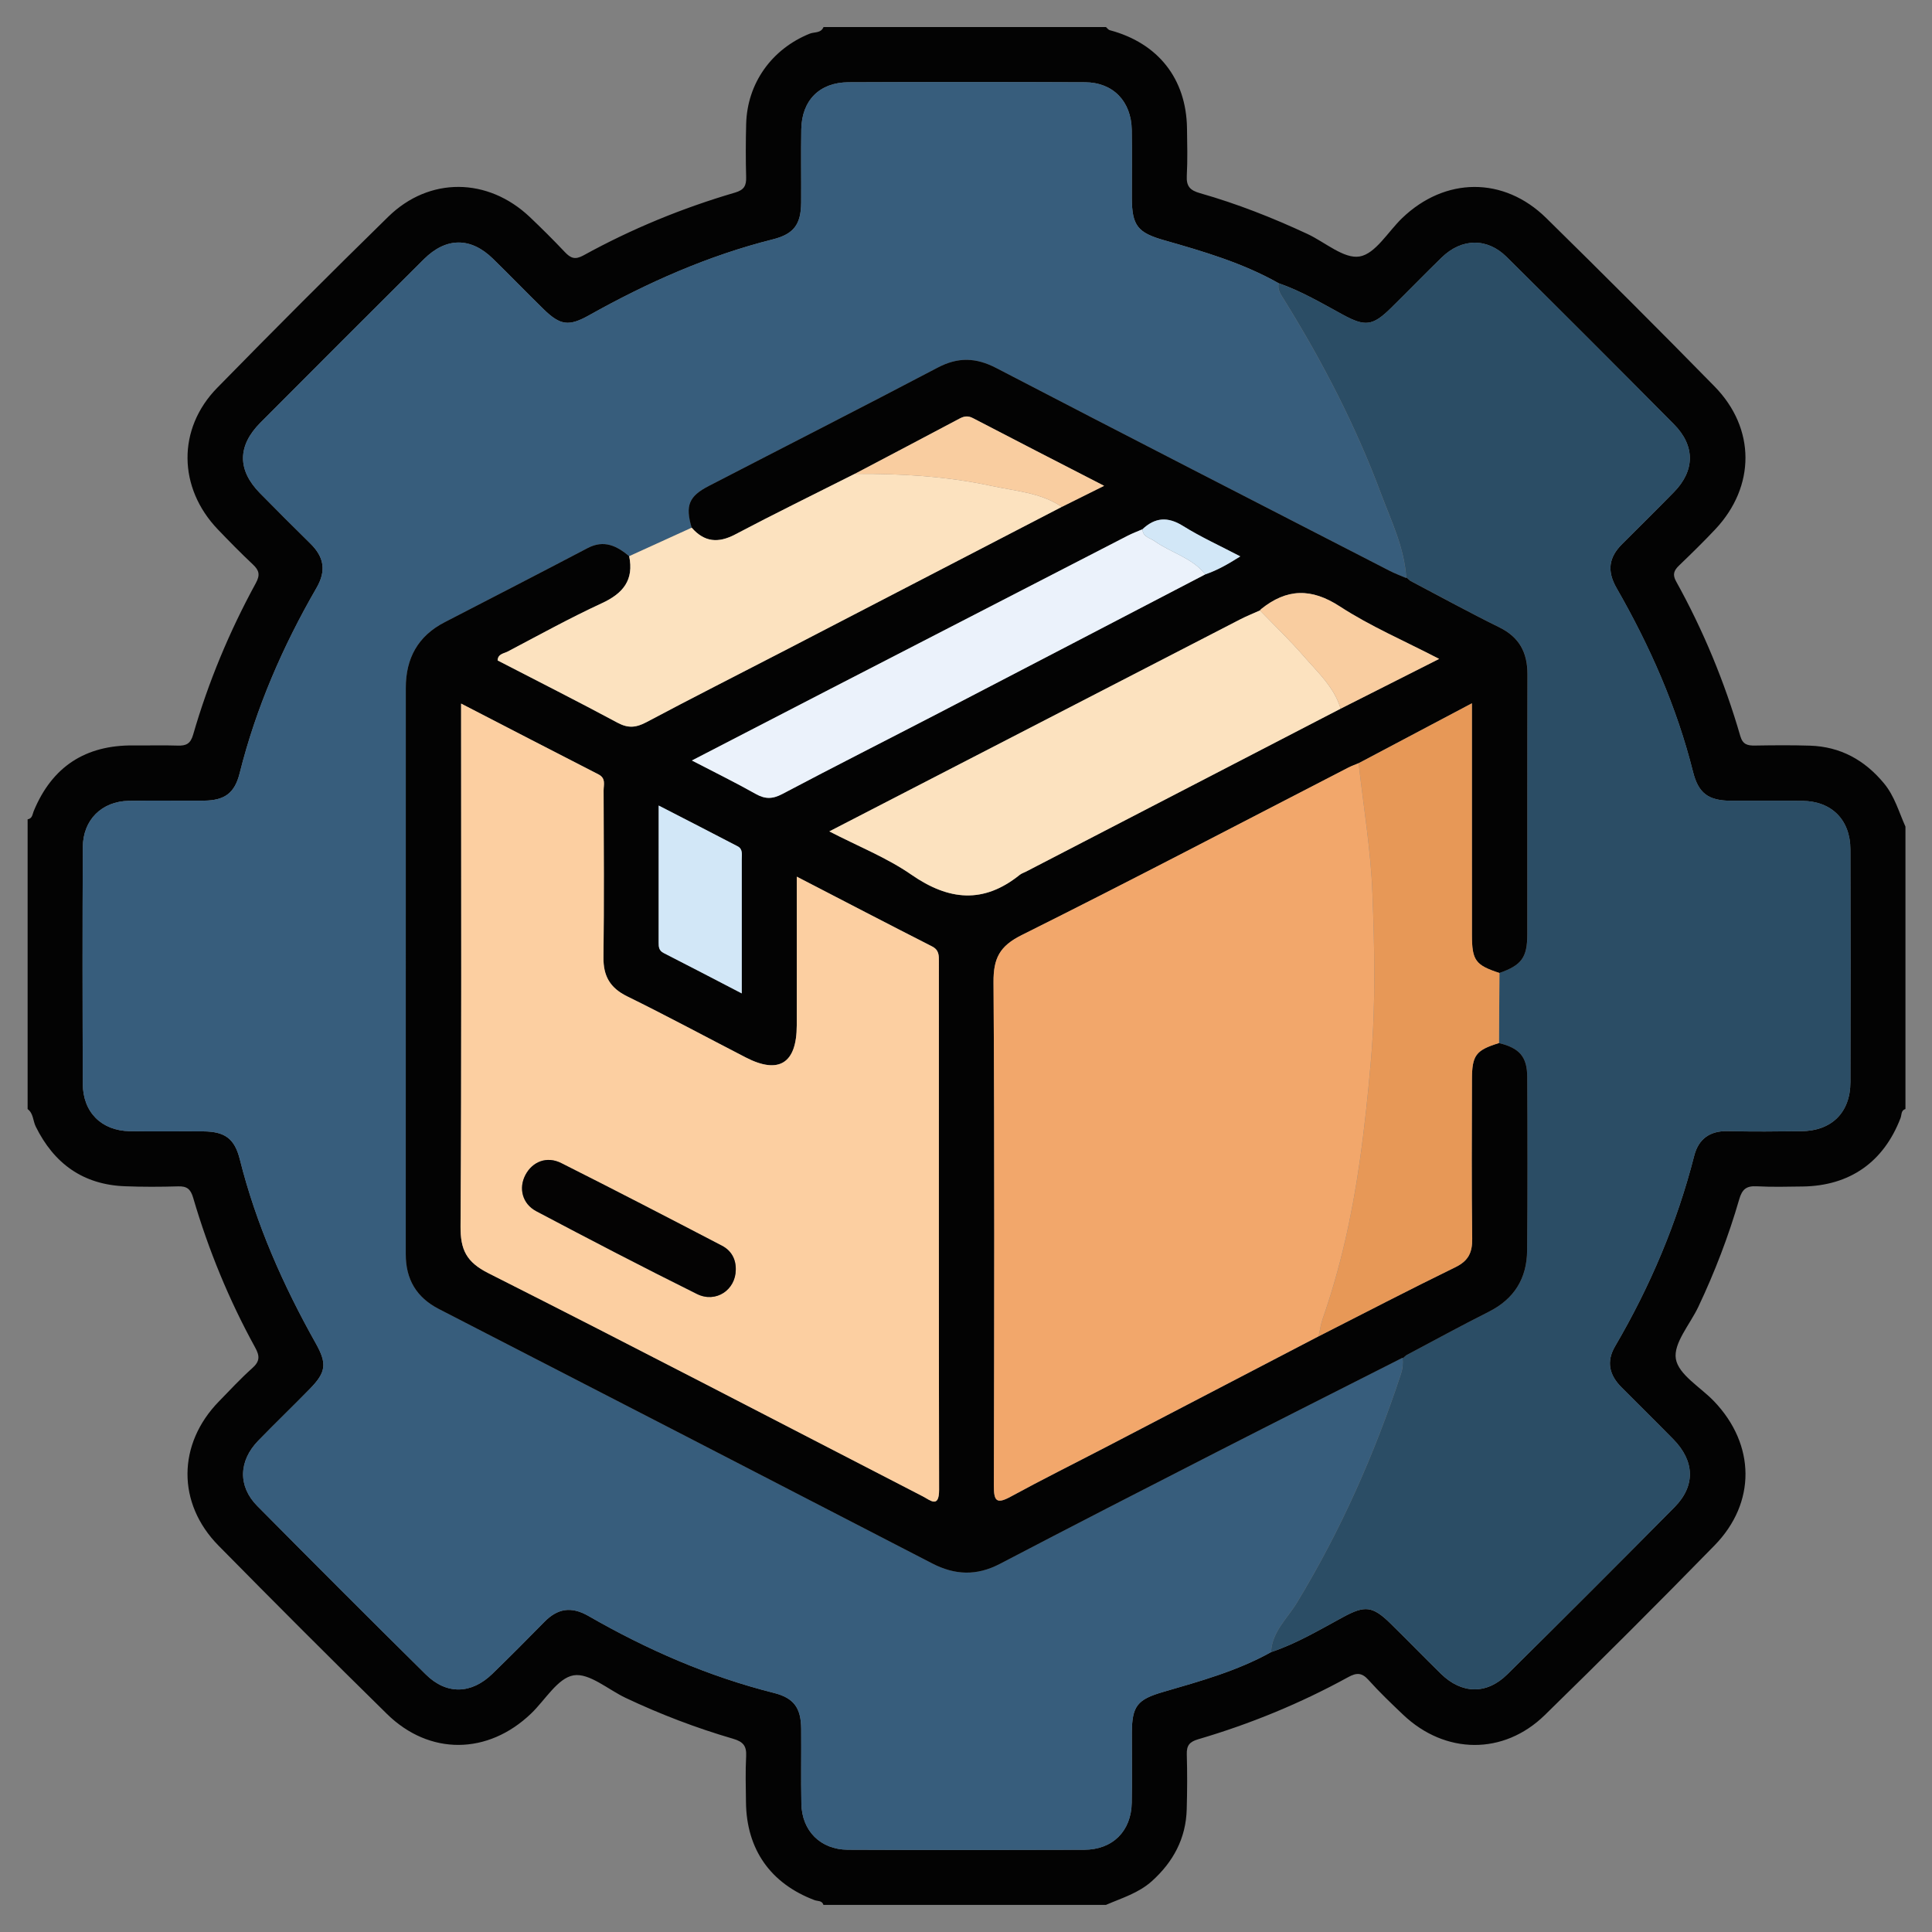
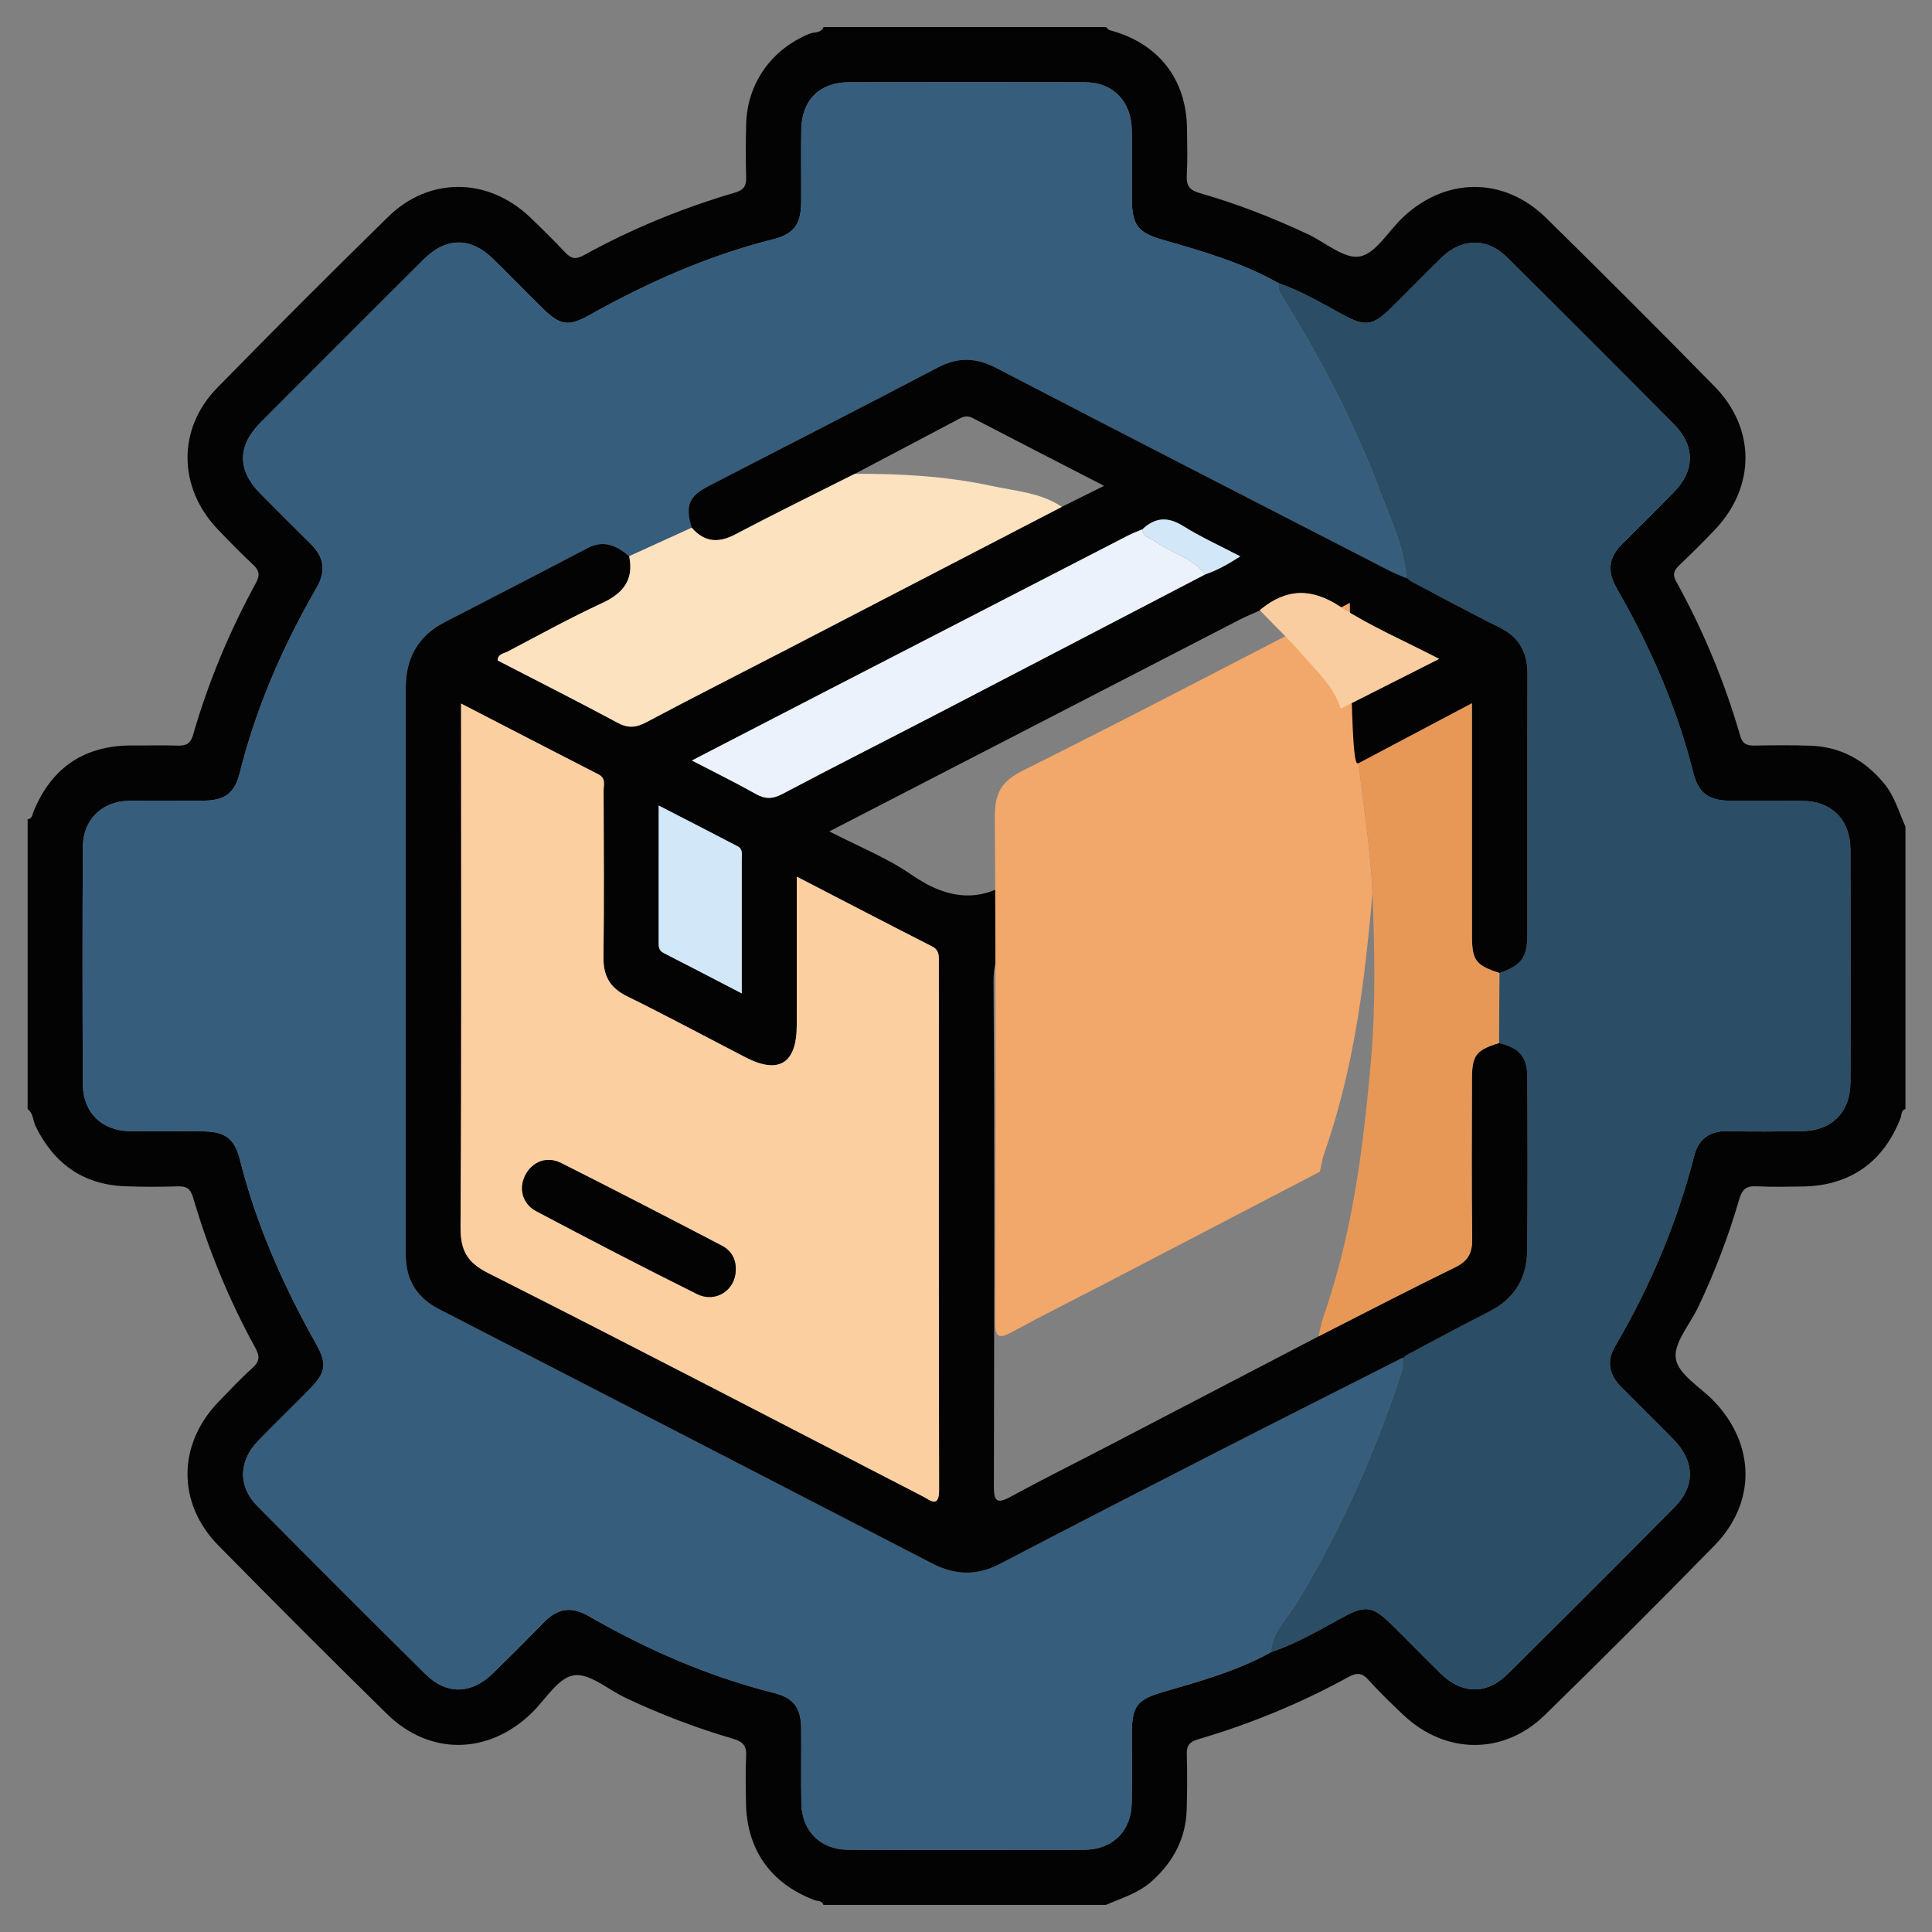
<svg xmlns="http://www.w3.org/2000/svg" version="1.1" id="Layer_1" x="0px" y="0px" width="85px" height="85px" viewBox="0 0 85 85" xml:space="preserve">
  <rect x="0" y="0" width="85" height="85" fill="#808080" stroke="none" />
  <g id="Layer_1_1_" display="none">
    <path display="inline" fill="#030303" d="M42.807,4.472c11.269,0,22.541,0.083,33.808-0.04c4.668-0.05,8.201,3.523,8.171,8.15   c-0.093,14.03-0.03,28.062-0.036,42.092c-0.001,3.911-2.402,6.93-6.115,7.725c-0.722,0.156-1.455,0.145-2.188,0.145   c-6.227,0.003-12.452,0.01-18.68-0.011c-0.635-0.003-0.882,0.114-0.861,0.821c0.055,1.886,0.041,3.774,0.005,5.662   c-0.011,0.575,0.123,0.764,0.731,0.756c2.535-0.035,5.072-0.043,7.606-0.002c2.024,0.033,3.799,0.73,5.179,2.269   c0.86,0.957,1.315,2.081,1.313,3.38c-0.003,1.268,0.003,2.536-0.001,3.805c-0.004,1.284-0.434,1.723-1.721,1.723   c-10.113,0.003-20.229,0-30.343,0c-7.945,0-15.89,0.002-23.835,0c-1.569,0-1.926-0.359-1.928-1.938c0-0.986,0-1.973,0-2.959   c0-3.25,1.911-5.523,5.111-6.137c1.094-0.208,2.189-0.146,3.286-0.152c1.888-0.013,3.776-0.037,5.662,0.014   c0.662,0.021,0.786-0.191,0.773-0.801c-0.04-1.859-0.05-3.722,0.003-5.578c0.021-0.731-0.233-0.865-0.905-0.863   c-6.311,0.023-12.622,0.006-18.933,0.018c-3.29,0.008-5.734-1.385-7.253-4.318c-0.511-0.987-0.75-2.061-0.75-3.174   c-0.003-14.37-0.021-28.738,0.01-43.106c0.009-4.264,3.414-7.468,7.826-7.472C20.098,4.464,31.452,4.472,42.807,4.472z    M74.936,42.17c-1.028,0.671-1.494,1.51-0.854,2.717c0.128,0.24,0.154,0.535,0.217,0.807c0.08,0.351,0.286,0.531,0.649,0.523   c1.06,0.271,2.118,0.547,3.18,0.819c1.106,0.296,2.214,0.595,3.322,0.888c0.353,0.094,0.618,0.137,0.601-0.416   c-0.041-1.316-0.031-2.638-0.002-3.955c0.01-0.432-0.166-0.585-0.546-0.673c-1.116-0.26-2.226-0.543-3.338-0.817   c-0.531-0.146-1.083-0.241-1.589-0.447C75.837,41.315,75.316,41.498,74.936,42.17z M80.848,39.854   c0.037,0.02,0.075,0.039,0.114,0.058c-0.017-0.042-0.034-0.083-0.051-0.125c-0.06-0.124-0.103-0.262-0.183-0.37   c-2.58-3.447-7.889-3.564-10.852-0.207c-0.59,0.668-1.182,0.963-2.061,0.733c-5.573-1.457-11.15-2.902-16.729-4.34   c-0.768-0.198-1.188-0.633-1.341-1.429c-0.646-3.31-3.31-5.64-6.655-5.796c-1.201-0.056-2.37,0.157-3.539,0.887   c1.757,0.452,3.354,0.897,4.968,1.264c0.906,0.206,1.41,0.689,1.625,1.59c0.287,1.202,0.631,2.391,0.98,3.577   c0.182,0.612,0.033,1.105-0.393,1.543c-0.941,0.97-1.887,1.936-2.826,2.907c-0.477,0.493-1.017,0.624-1.689,0.435   c-1.353-0.379-2.715-0.724-4.083-1.045c-0.324-0.076-0.655-0.3-1.094-0.127c0.127,0.184,0.211,0.325,0.315,0.45   c2.805,3.407,7.819,3.493,10.793,0.141c0.645-0.726,1.271-0.942,2.22-0.69c5.403,1.437,10.815,2.847,16.239,4.209   c1.007,0.254,1.539,0.721,1.733,1.756c0.356,1.889,1.433,3.345,3.024,4.401c2.127,1.416,5.152,1.554,6.932,0.337   c-0.248-0.279-0.609-0.269-0.923-0.353c-1.356-0.362-2.718-0.711-4.084-1.038c-0.698-0.168-1.144-0.551-1.333-1.251   c-0.338-1.247-0.7-2.488-1.039-3.735c-0.191-0.706-0.05-1.314,0.503-1.846c0.833-0.799,1.657-1.611,2.425-2.471   c0.641-0.716,1.328-0.907,2.258-0.643C77.672,39.123,79.232,39.597,80.848,39.854z M71.443,52.832   c-0.848-0.587-1.752-0.85-2.815-0.828c-3.257,0.059-6.517,0.061-9.772-0.003c-0.922-0.019-1.551,0.265-2.023,1.006   c-0.657,0.611-1.38,0.72-2.145,0.233c-1.453-0.924-2.764-0.811-4.408-0.139c-1.754,0.717-2.855,1.61-3.25,3.439   c-0.166,0.773-0.735,1.168-1.543,1.168c-1.771,0.002-3.543,0.002-5.315,0c-0.764-0.001-1.273-0.366-1.532-1.085   c-0.114-0.317-0.284-0.62-0.35-0.944c-0.254-1.253-0.949-2.021-2.247-2.209c-0.243-0.035-0.501-0.137-0.697-0.283   c-1.479-1.104-2.923-0.855-4.375,0.054c-0.766,0.479-1.487,0.379-2.144-0.234c-0.472-0.745-1.102-1.046-2.026-1.006   c-1.852,0.08-3.709,0.021-5.564,0.024c-4.58,0.009-9.161,0.021-13.741,0.031c-1.038-0.231-1.361-0.591-1.361-1.595   C6.129,37.644,6.128,24.824,6.136,12.005c0-1.399,0.862-2.254,2.25-2.313C8.583,9.683,8.78,9.688,8.977,9.688   c22.568,0,45.134,0,67.705,0c0.281,0,0.563-0.004,0.844,0.021c1.107,0.103,1.912,0.931,1.99,2.044   c0.02,0.281,0.01,0.563,0.01,0.845c0,7.241,0,14.481,0.007,21.722c0,0.31-0.146,0.677,0.284,0.877   c0.785,0.365,1.439,0.938,2.221,1.531c0-0.281,0-0.44,0-0.6c0-7.974,0.008-15.947-0.004-23.92c-0.004-2.98-2.066-5.029-5.059-5.03   c-22.767-0.006-45.531-0.006-68.295,0C5.654,7.181,3.618,9.25,3.61,12.293c-0.008,3.156-0.002,6.311-0.002,9.467   c0,10.96,0.006,21.92-0.006,32.879c-0.002,1.518,0.449,2.82,1.55,3.873c1.112,1.066,2.479,1.317,3.97,1.316   c22.455-0.014,44.911-0.01,67.366-0.01c0.31,0,0.619-0.004,0.93-0.021c2.211-0.108,4.032-1.612,4.475-3.794   c0.342-1.684,0.078-3.395,0.15-5.234C78.824,53.631,75.311,54.195,71.443,52.832z M74.945,34.031   c0.308,0.015,0.627-0.016,0.922,0.054c0.855,0.204,0.976-0.165,0.972-0.946c-0.034-6.354-0.019-12.709-0.019-19.064   c0-1.797,0-1.797-1.872-1.635c-0.169-0.015-0.335-0.044-0.503-0.044c-21.631-0.002-43.263,0.001-64.895-0.016   c-0.608,0-0.729,0.175-0.728,0.75c0.017,11.802,0.02,23.604-0.006,35.405c-0.001,0.705,0.233,0.802,0.849,0.799   c4.844-0.021,9.689-0.012,14.534-0.012c0.269,0,0.537,0,0.967,0c-0.768-0.805-0.59-1.563-0.155-2.262   c0.853-1.365,0.727-2.57,0.132-4.112c-0.715-1.852-1.674-3.013-3.592-3.436c-0.753-0.166-1.068-0.736-1.059-1.518   c0.021-1.662,0.005-3.323,0.006-4.985c0.001-1.238,0.155-1.615,1.328-1.917c1.692-0.437,2.481-1.452,3.196-3.057   c0.773-1.735,0.805-3.118-0.13-4.655c-0.489-0.804-0.248-1.476,0.405-2.103c1.138-1.091,2.236-2.224,3.353-3.339   c0.917-0.916,1.249-1.059,2.363-0.427c1.477,0.838,2.726,0.743,4.346,0.105c1.782-0.702,2.845-1.629,3.262-3.439   c0.199-0.863,0.836-1.189,1.712-1.175c1.548,0.027,3.098,0.007,4.646,0.007c1.457,0,1.775,0.124,2.166,1.48   c0.442,1.54,1.338,2.305,2.832,2.987c1.822,0.833,3.311,0.928,4.961-0.115c0.65-0.41,1.287-0.222,1.828,0.331   c0.905,0.927,1.825,1.839,2.748,2.75c1.911,1.888,1.873,1.699,0.727,4.084c-0.419,0.874-0.572,1.615,0.011,2.481   c0.37,0.548,0.657,1.205,0.782,1.852c0.205,1.044,0.806,1.515,1.768,1.842c2.661,0.903,2.346,0.848,2.357,3.405   c0.004,0.758-0.247,1.707,0.113,2.224c0.392,0.564,1.433,0.473,2.18,0.703c0.025,0.008,0.053,0.018,0.079,0.028   c0.323,0.131,0.569,0.053,0.825-0.2C70.182,35.062,72.412,34.192,74.945,34.031z M28.872,35.802   c-0.384-7.415,5.85-14.176,13.27-14.392c7.521-0.219,13.526,4.876,14.538,12.356c0.051,0.375,0.184,0.542,0.524,0.628   c1.553,0.393,3.104,0.795,4.653,1.2c0.383,0.1,0.592,0.101,0.604-0.429c0.043-1.681,0.069-1.681-1.526-2.302   c-0.262-0.102-0.518-0.222-0.785-0.305c-0.649-0.203-1.035-0.629-1.196-1.291c-0.392-1.594-1.022-3.091-1.874-4.496   c-0.318-0.524-0.33-1.057-0.063-1.607c0.172-0.354,0.321-0.717,0.481-1.077c0.563-1.26,0.565-1.263-0.406-2.227   c-0.558-0.555-1.046-1.376-1.714-1.571c-0.721-0.211-1.49,0.494-2.225,0.823c-0.687,0.308-1.271,0.292-1.907-0.106   c-1.101-0.689-2.274-1.287-3.54-1.542c-1.326-0.268-2.115-0.93-2.391-2.239c-0.034-0.162-0.146-0.31-0.176-0.472   c-0.168-0.87-0.664-1.171-1.549-1.069c-0.859,0.099-1.88-0.213-2.564,0.152c-0.661,0.354-0.703,1.461-1.011,2.238   c-0.252,0.637-0.655,1.001-1.322,1.157c-0.987,0.23-1.962,0.541-2.853,1.019c-2.883,1.548-1.911,1.406-5.009,0.099   c-0.406-0.171-0.671-0.167-0.946,0.18c-0.173,0.219-0.398,0.397-0.594,0.6c-0.548,0.563-1.422,1.067-1.547,1.714   c-0.124,0.638,0.483,1.436,0.82,2.14c0.334,0.699,0.313,1.323-0.105,1.989c-0.673,1.076-1.271,2.223-1.501,3.464   c-0.261,1.414-1.067,2.091-2.37,2.493c-1.407,0.433-1.39,0.504-1.383,1.952c0.004,0.787-0.25,1.764,0.121,2.307   c0.369,0.541,1.362,0.688,2.107,0.931c0.758,0.247,1.151,0.742,1.317,1.491c0.232,1.047,0.506,2.131,1.123,2.981   c1.118,1.539,1.053,2.987,0.071,4.498c-0.367,0.563-0.319,1.021,0.257,1.407c0.137,0.093,0.237,0.24,0.362,0.354   c0.6,0.545,1.05,1.491,1.784,1.58c0.679,0.082,1.458-0.48,2.158-0.828c0.678-0.338,1.277-0.304,1.906,0.101   c0.806,0.519,1.659,1.056,2.582,1.216c2.109,0.361,3.345,1.505,3.743,3.588c0.078,0.408,0.328,0.521,0.729,0.51   c0.816-0.027,1.639-0.058,2.449,0.006c0.662,0.054,0.958-0.209,1.131-0.813c0.16-0.564,0.438-1.096,0.633-1.65   c0.193-0.556,0.562-0.904,1.122-1.039c1.653-0.396,3.199-1.055,4.654-1.927c0.474-0.282,0.938-0.295,1.451-0.103   c0.853,0.322,1.704,1.193,2.526,0.896c0.791-0.285,1.316-1.265,2.019-1.869c0.511-0.438,0.573-0.812,0.278-1.425   c-0.369-0.772-1.064-1.556-0.85-2.415c0.225-0.895-0.206-0.964-0.798-1.089c-0.304-0.063-0.619-0.103-0.899-0.224   c-0.558-0.242-0.869-0.075-1.246,0.408c-2.629,3.394-6.104,5.32-10.394,5.502C35.58,49.609,29.284,43.768,28.872,35.802z    M42.837,78.238c7.856,0,15.714,0.005,23.572-0.008c0.858-0.002,2.01,0.379,2.493-0.174c0.424-0.483,0.103-1.607,0.137-2.447   c0.041-0.998-0.413-1.729-1.189-2.289c-0.901-0.65-1.928-0.862-3.025-0.862c-14.672,0.005-29.345,0.004-44.017,0.004   c-0.226,0-0.451-0.002-0.675,0.017c-2.325,0.191-3.51,1.459-3.51,3.748c0,0.338,0.051,0.687-0.01,1.012   c-0.168,0.904,0.253,1.021,1.05,1.019C26.053,78.229,34.445,78.238,42.837,78.238z M42.756,69.755   c3.547,0,7.096-0.009,10.645,0.011c0.548,0.002,0.801-0.092,0.787-0.729c-0.043-1.913-0.039-3.83-0.004-5.743   c0.012-0.62-0.238-0.761-0.791-0.76c-7.098,0.01-14.192,0.011-21.29-0.004c-0.522,0-0.676,0.166-0.669,0.679   c0.025,1.942,0.036,3.886-0.005,5.828c-0.012,0.616,0.199,0.735,0.767,0.731C35.717,69.743,39.237,69.755,42.756,69.755z    M51.479,42.481c-0.918-0.495-1.564-0.34-2.375,0.355c-5.365,4.607-13.638,2.094-15.63-4.689c-0.187-0.637-0.344-1.272,0.176-1.829   c0.523-0.561,1.155-0.438,1.806-0.269c2.121,0.552,4.249,1.08,6.369,1.632c0.311,0.081,0.543,0.148,0.837-0.112   c1.762-1.557,1.749-1.543,1.166-3.745c-0.151-0.574-0.442-0.801-0.995-0.934c-2.103-0.508-4.196-1.057-6.287-1.612   c-1.507-0.4-1.809-1.489-0.745-2.606c4.949-5.192,13.729-3.345,16.173,3.403c0.074,0.211,0.139,0.427,0.207,0.641   c0.246,0.746,0.992,0.717,1.473,0.663c0.434-0.049,0.105-0.634,0.017-0.957c-1.271-4.605-5.249-7.93-9.894-8.291   c-4.81-0.374-9.317,2.3-11.229,6.659c-1.946,4.435-0.879,9.558,2.675,12.853C39.92,48.001,47.711,47.467,51.479,42.481z    M60.552,49.271c2.269,0,4.388,0,6.589,0c-0.58-0.953-1.072-1.862-1.317-2.875c-0.068-0.282-0.271-0.342-0.482-0.396   c-1.711-0.445-3.426-0.873-5.133-1.327c-0.515-0.136-0.563,0.084-0.403,0.468c0.283,0.672,0.577,1.338,0.896,1.994   C61.05,47.855,61.2,48.557,60.552,49.271z" />
    <path display="inline" fill="#D7EBFD" d="M74.945,34.031c-2.533,0.161-4.766,1.03-6.59,2.832c-0.256,0.253-0.502,0.332-0.824,0.2   c-0.026-0.011-0.053-0.02-0.079-0.028c-0.747-0.23-1.788-0.139-2.181-0.703c-0.359-0.518-0.108-1.466-0.112-2.224   c-0.013-2.558,0.304-2.502-2.357-3.405c-0.962-0.327-1.563-0.798-1.768-1.842c-0.125-0.647-0.412-1.304-0.782-1.852   c-0.583-0.867-0.43-1.607-0.011-2.481c1.147-2.385,1.186-2.196-0.728-4.084c-0.922-0.91-1.842-1.823-2.746-2.75   c-0.543-0.553-1.179-0.741-1.828-0.331c-1.651,1.042-3.14,0.947-4.961,0.115c-1.494-0.682-2.391-1.447-2.834-2.987   c-0.39-1.356-0.707-1.479-2.164-1.48c-1.551,0-3.1,0.021-4.647-0.007c-0.876-0.015-1.513,0.312-1.712,1.175   c-0.417,1.81-1.48,2.737-3.262,3.439c-1.62,0.638-2.869,0.733-4.346-0.105c-1.115-0.632-1.446-0.489-2.363,0.427   c-1.116,1.115-2.214,2.248-3.353,3.339c-0.653,0.627-0.895,1.298-0.405,2.103c0.935,1.538,0.903,2.92,0.13,4.655   c-0.714,1.604-1.503,2.62-3.196,3.057c-1.173,0.303-1.327,0.679-1.328,1.917c-0.001,1.662,0.014,3.324-0.006,4.985   c-0.009,0.782,0.305,1.352,1.059,1.518c1.918,0.422,2.877,1.584,3.592,3.436c0.595,1.542,0.721,2.747-0.132,4.112   c-0.435,0.697-0.613,1.457,0.155,2.262c-0.43,0-0.698,0-0.967,0c-4.844,0-9.689-0.012-14.534,0.012   c-0.616,0.003-0.85-0.094-0.849-0.799C8.843,36.733,8.84,24.931,8.823,13.129c0-0.575,0.12-0.75,0.728-0.75   c21.631,0.017,43.264,0.014,64.895,0.016c0.168,0,0.334,0.029,0.503,0.044C74.947,19.637,74.945,26.834,74.945,34.031z" />
    <path display="inline" fill="#E8EBED" d="M28.825,53.007c0.657,0.613,1.378,0.714,2.144,0.234c1.452-0.909,2.897-1.157,4.375-0.054   c0.196,0.146,0.455,0.248,0.697,0.283c1.298,0.188,1.993,0.956,2.247,2.209c0.065,0.324,0.236,0.627,0.35,0.944   c0.259,0.719,0.768,1.084,1.532,1.085c1.771,0.002,3.543,0.002,5.314,0c0.809,0,1.379-0.395,1.545-1.168   c0.394-1.829,1.494-2.723,3.248-3.439c1.646-0.672,2.957-0.785,4.408,0.139c0.766,0.484,1.487,0.378,2.146-0.233   c4.573,0.004,9.146,0.007,13.721,0.015c0.315,0,0.614-0.035,0.892-0.188c3.867,1.364,7.382,0.799,10.6-2.062   c-0.072,1.842,0.189,3.552-0.15,5.234c-0.441,2.182-2.264,3.686-4.475,3.794c-0.311,0.017-0.62,0.021-0.93,0.021   c-22.455,0-44.911-0.004-67.366,0.01c-1.49,0.001-2.858-0.25-3.97-1.316c-1.101-1.054-1.552-2.357-1.55-3.873   C3.615,43.68,3.608,32.72,3.608,21.76c0-3.156-0.006-6.311,0.002-9.467C3.618,9.25,5.654,7.181,8.678,7.18   c22.765-0.006,45.53-0.006,68.294,0c2.992,0,5.055,2.05,5.06,5.03c0.012,7.974,0.004,15.947,0.004,23.92c0,0.159,0,0.318,0,0.6   c-0.78-0.593-1.435-1.166-2.22-1.531c-0.432-0.2-0.285-0.567-0.285-0.877c-0.008-7.241-0.006-14.481-0.006-21.722   c0-0.282,0.009-0.564-0.012-0.845c-0.076-1.114-0.882-1.942-1.988-2.044c-0.28-0.026-0.563-0.021-0.846-0.021   c-22.568-0.001-45.136-0.001-67.704,0c-0.197,0-0.395-0.005-0.592,0.003c-1.388,0.059-2.249,0.914-2.25,2.313   C6.128,24.824,6.129,37.644,6.133,50.463c0,1.004,0.324,1.362,1.361,1.596c-0.106,0.771,0.311,0.967,0.993,0.965   C15.267,53.011,22.046,53.011,28.825,53.007z" />
    <path display="inline" fill="#FBDD75" d="M28.872,35.802c0.413,7.966,6.708,13.808,14.671,13.474   c4.289-0.18,7.766-2.107,10.395-5.5c0.375-0.484,0.688-0.651,1.246-0.409c0.279,0.12,0.596,0.161,0.898,0.224   c0.592,0.125,1.021,0.194,0.798,1.09c-0.216,0.858,0.479,1.641,0.851,2.414c0.295,0.613,0.23,0.985-0.279,1.426   c-0.701,0.604-1.227,1.584-2.02,1.869c-0.822,0.295-1.674-0.576-2.525-0.897c-0.514-0.192-0.979-0.181-1.451,0.103   c-1.455,0.872-3.001,1.53-4.654,1.928c-0.563,0.135-0.929,0.482-1.121,1.037c-0.195,0.557-0.474,1.086-0.634,1.651   c-0.173,0.604-0.469,0.866-1.131,0.813c-0.812-0.063-1.633-0.035-2.449-0.008c-0.4,0.014-0.651-0.101-0.729-0.509   c-0.398-2.083-1.634-3.226-3.743-3.588c-0.923-0.16-1.776-0.696-2.582-1.216c-0.629-0.403-1.228-0.438-1.906-0.102   c-0.7,0.349-1.479,0.91-2.158,0.83c-0.734-0.09-1.184-1.035-1.784-1.58c-0.125-0.113-0.225-0.262-0.362-0.354   c-0.576-0.386-0.625-0.843-0.257-1.407c0.982-1.511,1.046-2.959-0.071-4.498c-0.617-0.851-0.891-1.934-1.123-2.981   c-0.166-0.749-0.559-1.244-1.317-1.491c-0.745-0.243-1.738-0.39-2.107-0.931c-0.371-0.543-0.116-1.521-0.121-2.307   c-0.007-1.448-0.024-1.519,1.383-1.952c1.303-0.402,2.109-1.079,2.37-2.493c0.23-1.242,0.828-2.389,1.501-3.464   c0.418-0.666,0.44-1.29,0.105-1.989c-0.337-0.704-0.944-1.502-0.82-2.14c0.125-0.647,0.999-1.151,1.547-1.714   c0.196-0.202,0.421-0.38,0.594-0.6c0.275-0.347,0.54-0.351,0.946-0.18c3.098,1.307,2.126,1.449,5.009-0.099   c0.891-0.478,1.866-0.789,2.853-1.019c0.667-0.155,1.07-0.52,1.322-1.157c0.308-0.777,0.35-1.885,1.011-2.238   c0.684-0.366,1.705-0.054,2.564-0.152c0.886-0.102,1.38,0.2,1.55,1.069c0.029,0.163,0.141,0.31,0.174,0.472   c0.275,1.309,1.064,1.971,2.392,2.239c1.265,0.255,2.44,0.853,3.54,1.542c0.636,0.398,1.222,0.414,1.906,0.106   c0.733-0.329,1.505-1.034,2.226-0.823c0.668,0.195,1.156,1.016,1.714,1.571c0.973,0.964,0.969,0.967,0.406,2.227   c-0.16,0.359-0.311,0.723-0.482,1.077c-0.268,0.551-0.256,1.083,0.063,1.607c0.851,1.404,1.481,2.901,1.874,4.496   c0.16,0.662,0.547,1.087,1.197,1.291c0.268,0.083,0.522,0.203,0.785,0.305c1.596,0.622,1.568,0.621,1.525,2.302   c-0.014,0.53-0.223,0.529-0.605,0.429c-1.549-0.404-3.101-0.807-4.652-1.2c-0.342-0.086-0.475-0.253-0.525-0.628   c-1.011-7.48-7.016-12.575-14.537-12.356C34.722,21.625,28.488,28.387,28.872,35.802z" />
    <path display="inline" fill="#EBEEF0" d="M42.837,78.238c-8.393,0-16.785-0.012-25.177,0.018c-0.797,0.002-1.218-0.113-1.05-1.018   c0.061-0.326,0.01-0.674,0.01-1.012c0-2.289,1.186-3.558,3.51-3.748c0.224-0.02,0.45-0.018,0.675-0.018   c14.672,0,29.345,0.001,44.017-0.004c1.099,0,2.123,0.212,3.025,0.863c0.776,0.56,1.23,1.289,1.189,2.287   c-0.034,0.841,0.287,1.965-0.137,2.447c-0.483,0.553-1.635,0.172-2.493,0.174C58.552,78.243,50.693,78.238,42.837,78.238z" />
    <path display="inline" fill="#817481" d="M80.846,39.855c-1.611-0.258-3.174-0.732-4.738-1.177   c-0.93-0.264-1.616-0.073-2.258,0.643c-0.768,0.86-1.592,1.672-2.425,2.471c-0.553,0.531-0.694,1.14-0.503,1.845   c0.339,1.248,0.701,2.489,1.039,3.736c0.189,0.7,0.635,1.083,1.333,1.251c1.366,0.327,2.728,0.676,4.084,1.038   c0.313,0.084,0.675,0.072,0.923,0.352c-1.779,1.219-4.805,1.08-6.932-0.336c-1.594-1.058-2.668-2.514-3.023-4.4   c-0.195-1.036-0.729-1.504-1.734-1.756c-5.424-1.364-10.836-2.773-16.239-4.21c-0.947-0.252-1.575-0.036-2.22,0.69   c-2.975,3.351-7.988,3.267-10.793-0.141c-0.104-0.125-0.188-0.266-0.315-0.45c0.438-0.173,0.77,0.052,1.094,0.127   c1.368,0.321,2.731,0.666,4.083,1.045c0.673,0.189,1.212,0.058,1.689-0.435c0.939-0.971,1.885-1.937,2.826-2.907   c0.426-0.438,0.572-0.932,0.393-1.543c-0.352-1.186-0.693-2.375-0.98-3.577c-0.215-0.901-0.719-1.385-1.625-1.59   c-1.614-0.367-3.21-0.812-4.968-1.264c1.169-0.73,2.338-0.943,3.539-0.887c3.346,0.157,6.012,2.487,6.655,5.796   c0.153,0.795,0.573,1.23,1.341,1.429c5.577,1.438,11.154,2.883,16.729,4.34c0.879,0.23,1.471-0.064,2.061-0.733   c2.963-3.358,8.271-3.24,10.852,0.207c0.08,0.108,0.123,0.246,0.183,0.37C80.891,39.81,80.867,39.832,80.846,39.855z" />
    <path display="inline" fill="#A499A4" d="M42.756,69.755c-3.52,0-7.04-0.012-10.56,0.013c-0.568,0.004-0.779-0.115-0.767-0.73   c0.041-1.941,0.03-3.887,0.005-5.828c-0.006-0.514,0.147-0.68,0.669-0.678c7.096,0.014,14.192,0.013,21.29,0.003   c0.553-0.001,0.803,0.14,0.791,0.76c-0.035,1.913-0.039,3.83,0.004,5.743c0.014,0.638-0.239,0.73-0.787,0.729   C49.854,69.746,46.305,69.755,42.756,69.755z" />
    <path display="inline" fill="#E7E9EB" d="M51.479,42.481c-3.768,4.985-11.559,5.52-16.257,1.162   c-3.554-3.295-4.621-8.417-2.675-12.854c1.912-4.359,6.421-7.033,11.229-6.659c4.645,0.361,8.623,3.686,9.894,8.291   c0.09,0.322,0.417,0.908-0.017,0.957c-0.479,0.054-1.227,0.083-1.473-0.663c-0.068-0.213-0.133-0.43-0.207-0.641   c-2.443-6.748-11.225-8.595-16.173-3.403c-1.064,1.117-0.762,2.207,0.745,2.606c2.091,0.555,4.184,1.104,6.287,1.612   c0.552,0.133,0.843,0.36,0.995,0.934c0.583,2.202,0.596,2.188-1.166,3.745c-0.294,0.26-0.526,0.193-0.837,0.112   c-2.121-0.553-4.248-1.081-6.369-1.632c-0.65-0.169-1.283-0.292-1.806,0.269c-0.52,0.556-0.363,1.191-0.176,1.829   c1.993,6.784,10.265,9.297,15.63,4.689C49.913,42.141,50.561,41.986,51.479,42.481z" />
    <path display="inline" fill="#C3E1FE" d="M74.945,34.031c0-7.197,0.002-14.394,0.003-21.591c1.872-0.162,1.872-0.162,1.872,1.635   c0,6.355-0.016,12.71,0.019,19.064c0.004,0.781-0.114,1.149-0.972,0.946C75.572,34.015,75.253,34.046,74.945,34.031z" />
    <path display="inline" fill="#D4E8FA" d="M60.552,49.271c0.648-0.715,0.498-1.416,0.147-2.138   c-0.318-0.655-0.612-1.323-0.896-1.995c-0.16-0.383-0.109-0.603,0.403-0.467c1.707,0.454,3.422,0.883,5.133,1.327   c0.212,0.056,0.414,0.114,0.481,0.397c0.246,1.012,0.738,1.922,1.318,2.875C64.939,49.271,62.82,49.271,60.552,49.271z" />
    <path display="inline" fill="#D2E4F3" d="M28.825,53.007c-6.779,0.004-13.559,0.004-20.338,0.017   c-0.683,0.002-1.099-0.194-0.993-0.965c4.58-0.012,9.161-0.023,13.741-0.033c1.855-0.004,3.712,0.057,5.564-0.023   C27.724,51.961,28.353,52.262,28.825,53.007z" />
-     <path display="inline" fill="#E6E9EC" d="M78.164,42.063c1.111,0.274,2.223,0.557,3.338,0.817c0.38,0.088,0.557,0.242,0.546,0.673   c-0.03,1.317-0.039,2.639,0.002,3.955c0.019,0.553-0.248,0.51-0.601,0.416c-1.108-0.293-2.215-0.592-3.322-0.888   C78.141,45.379,78.15,43.721,78.164,42.063z" />
    <path display="inline" fill="#C2DFFB" d="M78.164,42.063c-0.014,1.658-0.023,3.315-0.037,4.974c-1.061-0.273-2.12-0.547-3.18-0.819   c-0.004-1.35-0.008-2.698-0.012-4.047c0.381-0.673,0.9-0.855,1.64-0.554C77.081,41.822,77.633,41.918,78.164,42.063z" />
    <path display="inline" fill="#D2E4F3" d="M71.443,52.832c-0.277,0.154-0.576,0.189-0.893,0.188   c-4.574-0.008-9.146-0.01-13.721-0.014c0.473-0.742,1.102-1.023,2.023-1.006c3.256,0.063,6.517,0.063,9.772,0.003   C69.691,51.982,70.598,52.245,71.443,52.832z" />
    <path display="inline" fill="#D3E6F8" d="M74.936,42.17c0.004,1.35,0.008,2.698,0.013,4.047c-0.363,0.008-0.569-0.174-0.649-0.523   c-0.063-0.271-0.089-0.565-0.217-0.807C73.441,43.682,73.906,42.841,74.936,42.17z" />
    <path display="inline" fill="#817481" d="M80.911,39.788c0.017,0.042,0.034,0.083,0.051,0.125c-0.039-0.02-0.077-0.039-0.114-0.058   C80.867,39.832,80.891,39.81,80.911,39.788z" />
  </g>
  <path fill-rule="evenodd" clip-rule="evenodd" fill="#030303" d="M1.215,48.794c0-4.249,0-8.499,0-12.748  c0.21-0.028,0.212-0.225,0.268-0.359c0.809-1.96,2.277-2.911,4.39-2.891c0.646,0.007,1.292-0.015,1.936,0.007  c0.37,0.013,0.57-0.071,0.687-0.476c0.672-2.325,1.6-4.55,2.76-6.673c0.198-0.363,0.145-0.563-0.133-0.823  c-0.529-0.496-1.038-1.016-1.54-1.54c-1.752-1.83-1.792-4.425-0.029-6.226c2.482-2.537,4.992-5.048,7.528-7.53  c1.806-1.768,4.382-1.734,6.227,0.013c0.526,0.5,1.042,1.013,1.54,1.54c0.254,0.269,0.448,0.354,0.82,0.149  c2.12-1.168,4.349-2.084,6.67-2.764c0.398-0.117,0.498-0.302,0.488-0.679c-0.021-0.779-0.019-1.56,0.001-2.339  c0.045-1.793,1.125-3.298,2.794-3.973c0.203-0.083,0.497-0.013,0.609-0.292c4.142,0,8.283,0,12.426,0  c0.056,0.047,0.104,0.121,0.168,0.138c2.125,0.566,3.365,2.132,3.398,4.309c0.01,0.698,0.029,1.398-0.009,2.095  c-0.024,0.462,0.138,0.641,0.585,0.768c1.625,0.462,3.194,1.081,4.727,1.795c0.771,0.361,1.605,1.107,2.292,0.989  c0.697-0.12,1.249-1.09,1.867-1.685c1.887-1.817,4.472-1.844,6.34-0.009c2.491,2.448,4.963,4.916,7.407,7.41  c1.813,1.85,1.805,4.4,0.037,6.283c-0.514,0.548-1.054,1.074-1.596,1.596c-0.221,0.212-0.301,0.393-0.134,0.694  c1.199,2.162,2.14,4.436,2.827,6.81c0.109,0.376,0.322,0.424,0.648,0.418c0.806-0.013,1.613-0.021,2.418,0.005  c1.341,0.043,2.408,0.633,3.259,1.662c0.466,0.564,0.651,1.254,0.941,1.899c0,4.142,0,8.284,0,12.425  c-0.203,0.059-0.161,0.256-0.215,0.395c-0.743,1.938-2.23,2.985-4.309,3.014c-0.671,0.009-1.345,0.027-2.014-0.009  c-0.453-0.024-0.646,0.121-0.776,0.575c-0.469,1.621-1.074,3.197-1.797,4.725c-0.363,0.771-1.106,1.605-0.99,2.294  c0.118,0.697,1.091,1.247,1.682,1.867c1.82,1.907,1.858,4.458,0.017,6.342c-2.46,2.518-4.95,5.006-7.468,7.464  c-1.813,1.769-4.38,1.733-6.223-0.012c-0.526-0.499-1.051-1.002-1.535-1.541c-0.294-0.327-0.528-0.317-0.894-0.116  c-2.096,1.151-4.3,2.056-6.593,2.73c-0.386,0.113-0.514,0.275-0.503,0.665c0.023,0.806,0.02,1.611-0.003,2.417  c-0.034,1.28-0.592,2.313-1.534,3.162c-0.586,0.525-1.324,0.743-2.022,1.044c-4.143,0-8.284,0-12.426,0  c-0.061-0.201-0.257-0.158-0.397-0.212c-1.936-0.733-2.989-2.234-3.012-4.306c-0.008-0.673-0.028-1.345,0.007-2.016  c0.024-0.452-0.12-0.644-0.574-0.776c-1.621-0.473-3.197-1.075-4.725-1.797c-0.771-0.364-1.604-1.109-2.293-0.993  c-0.697,0.117-1.25,1.089-1.869,1.681c-1.899,1.821-4.474,1.852-6.341,0.018c-2.493-2.447-4.961-4.918-7.412-7.407  c-1.834-1.863-1.808-4.466,0.014-6.339c0.487-0.501,0.964-1.014,1.483-1.479c0.328-0.294,0.319-0.528,0.118-0.894  c-1.153-2.095-2.057-4.3-2.73-6.593c-0.113-0.387-0.279-0.513-0.667-0.5c-0.778,0.023-1.559,0.026-2.337-0.005  c-1.839-0.07-3.118-0.997-3.922-2.627C1.447,49.31,1.474,48.986,1.215,48.794z M56.254,12.46c-1.578-0.891-3.303-1.397-5.031-1.889  c-1.17-0.333-1.424-0.64-1.427-1.871c-0.002-0.995,0.012-1.989-0.004-2.984c-0.019-1.255-0.819-2.091-2.056-2.097  C44.268,3.604,40.8,3.604,37.332,3.619c-1.275,0.005-2.056,0.796-2.078,2.069c-0.018,1.075,0.001,2.15-0.006,3.226  c-0.007,0.956-0.321,1.384-1.243,1.616c-2.861,0.719-5.526,1.906-8.089,3.341c-0.884,0.495-1.262,0.453-1.999-0.267  c-0.75-0.733-1.478-1.487-2.228-2.22c-0.981-0.958-2.061-0.954-3.044,0.024c-2.401,2.39-4.796,4.786-7.186,7.186  c-1.017,1.021-1.02,2.086-0.022,3.102c0.735,0.748,1.478,1.488,2.224,2.224c0.593,0.585,0.704,1.185,0.264,1.946  c-1.484,2.568-2.659,5.27-3.382,8.157c-0.219,0.873-0.661,1.193-1.567,1.202c-1.102,0.01-2.205-0.013-3.306,0.008  c-1.196,0.022-2.021,0.839-2.026,2.042c-0.016,3.468-0.015,6.937-0.001,10.404c0.004,1.253,0.819,2.066,2.065,2.089  c1.075,0.02,2.151,0,3.226,0.008c0.961,0.006,1.388,0.314,1.619,1.235c0.718,2.861,1.902,5.527,3.34,8.09  c0.499,0.891,0.46,1.266-0.258,2.001c-0.751,0.77-1.527,1.515-2.276,2.286c-0.862,0.89-0.895,2.005-0.04,2.868  c2.459,2.483,4.929,4.957,7.415,7.412c0.913,0.902,2.004,0.871,2.93-0.028c0.771-0.75,1.53-1.512,2.283-2.28  c0.587-0.599,1.187-0.697,1.945-0.263c2.571,1.478,5.269,2.659,8.157,3.385c0.875,0.22,1.191,0.658,1.2,1.566  c0.01,1.103-0.013,2.206,0.009,3.308c0.023,1.196,0.839,2.019,2.043,2.025c3.467,0.015,6.936,0.014,10.404,0.001  c1.252-0.006,2.065-0.823,2.087-2.067c0.019-1.021,0.003-2.043,0.005-3.064c0.004-1.201,0.24-1.482,1.387-1.815  c1.62-0.471,3.251-0.921,4.739-1.75c1.127-0.377,2.142-0.985,3.179-1.546c0.941-0.508,1.281-0.487,2.063,0.277  c0.748,0.733,1.478,1.486,2.228,2.221c0.916,0.896,2.012,0.927,2.925,0.023c2.467-2.438,4.919-4.89,7.356-7.354  c0.927-0.938,0.886-2.027-0.057-2.986c-0.753-0.767-1.52-1.521-2.278-2.283c-0.532-0.535-0.685-1.124-0.278-1.814  c1.541-2.633,2.72-5.415,3.477-8.376c0.188-0.736,0.686-1.104,1.483-1.083c1.074,0.028,2.15,0.016,3.226,0.004  c1.339-0.013,2.159-0.823,2.163-2.158c0.008-3.414,0.009-6.827-0.001-10.241c-0.003-1.297-0.821-2.118-2.104-2.134  c-1.047-0.014-2.096,0.001-3.145-0.005c-1-0.005-1.436-0.325-1.675-1.275c-0.718-2.861-1.899-5.531-3.36-8.078  c-0.438-0.764-0.343-1.359,0.245-1.946c0.761-0.759,1.526-1.515,2.278-2.283c0.924-0.944,0.938-2.036-0.005-2.985  c-2.44-2.463-4.893-4.915-7.355-7.356c-0.861-0.855-1.982-0.833-2.863,0.025c-0.752,0.731-1.48,1.485-2.229,2.22  c-0.811,0.799-1.143,0.822-2.125,0.288C58.152,13.34,57.249,12.805,56.254,12.46z" />
  <path fill-rule="evenodd" clip-rule="evenodd" fill="#375D7C" d="M55.922,72.686c-1.488,0.829-3.119,1.279-4.739,1.75  c-1.146,0.333-1.383,0.614-1.387,1.815c-0.002,1.021,0.014,2.043-0.005,3.064c-0.021,1.244-0.835,2.062-2.087,2.067  c-3.468,0.013-6.937,0.014-10.404-0.001c-1.205-0.007-2.02-0.829-2.043-2.025c-0.022-1.102,0.001-2.205-0.009-3.308  c-0.008-0.908-0.325-1.347-1.2-1.566c-2.888-0.726-5.586-1.907-8.157-3.385c-0.759-0.435-1.358-0.336-1.945,0.263  c-0.752,0.769-1.512,1.53-2.283,2.28c-0.926,0.899-2.017,0.931-2.93,0.028c-2.486-2.455-4.956-4.929-7.415-7.412  c-0.854-0.863-0.822-1.979,0.04-2.868c0.749-0.771,1.525-1.517,2.276-2.286c0.718-0.735,0.757-1.11,0.258-2.001  c-1.438-2.563-2.622-5.229-3.34-8.09c-0.231-0.921-0.658-1.229-1.619-1.235c-1.075-0.008-2.151,0.012-3.226-0.008  c-1.246-0.022-2.061-0.836-2.065-2.089c-0.013-3.468-0.015-6.937,0.001-10.404c0.005-1.203,0.831-2.02,2.026-2.042  c1.102-0.021,2.204,0.001,3.306-0.008c0.906-0.009,1.348-0.329,1.567-1.202c0.724-2.888,1.898-5.589,3.382-8.157  c0.44-0.761,0.33-1.361-0.264-1.946c-0.747-0.736-1.489-1.476-2.224-2.224c-0.998-1.016-0.995-2.081,0.022-3.102  c2.39-2.4,4.785-4.795,7.186-7.186c0.983-0.978,2.063-0.982,3.044-0.024c0.75,0.733,1.479,1.487,2.228,2.22  c0.737,0.72,1.115,0.762,1.999,0.267c2.563-1.436,5.228-2.623,8.089-3.341c0.922-0.232,1.235-0.66,1.243-1.616  c0.007-1.076-0.012-2.151,0.006-3.226c0.021-1.273,0.802-2.064,2.078-2.069C40.8,3.604,44.268,3.604,47.736,3.62  c1.236,0.005,2.037,0.841,2.056,2.097c0.016,0.995,0.002,1.989,0.004,2.984c0.003,1.231,0.257,1.539,1.427,1.871  c1.729,0.492,3.453,0.998,5.031,1.89c-0.062,0.292,0.1,0.5,0.244,0.732c1.679,2.706,3.14,5.525,4.253,8.51  c0.453,1.213,1.039,2.396,1.117,3.726c-0.244-0.106-0.496-0.198-0.731-0.319c-5.772-2.968-11.547-5.928-17.305-8.921  c-0.894-0.464-1.68-0.489-2.577-0.017c-3.347,1.76-6.718,3.473-10.076,5.21c-0.876,0.452-1.035,0.868-0.747,1.834  c-0.917,0.418-1.833,0.835-2.75,1.253c-0.542-0.454-1.104-0.738-1.827-0.358c-2.093,1.099-4.195,2.181-6.296,3.265  c-1.173,0.605-1.705,1.587-1.705,2.882c-0.001,8.308,0,16.616-0.002,24.924c0,1.1,0.466,1.896,1.453,2.405  c7.237,3.726,14.473,7.453,21.703,11.193c1.009,0.522,1.964,0.556,2.985,0.021c3.166-1.655,6.345-3.286,9.525-4.913  c2.724-1.394,5.458-2.771,8.188-4.154c0.024,0.242,0.008,0.474-0.071,0.711c-1.159,3.522-2.65,6.89-4.578,10.067  C56.638,71.206,55.963,71.787,55.922,72.686z" />
  <path fill-rule="evenodd" clip-rule="evenodd" fill="#2B4D65" d="M55.922,72.686c0.041-0.898,0.716-1.479,1.136-2.172  c1.928-3.178,3.419-6.545,4.578-10.067c0.079-0.237,0.096-0.469,0.071-0.711l0.006,0.025c0.055-0.047,0.111-0.094,0.166-0.141  c1.206-0.638,2.402-1.295,3.621-1.907c1.123-0.564,1.678-1.473,1.688-2.698c0.021-2.544,0.018-5.089,0.005-7.632  c-0.004-0.898-0.345-1.273-1.243-1.493c0.007-1.028,0.013-2.057,0.019-3.084c0.979-0.344,1.229-0.681,1.229-1.708  c0.003-3.813-0.005-7.625,0.006-11.437c0.002-0.952-0.354-1.627-1.236-2.062c-1.322-0.651-2.615-1.363-3.921-2.048  c-0.057-0.05-0.113-0.1-0.17-0.149l-0.007,0.028c-0.078-1.33-0.664-2.513-1.117-3.726c-1.113-2.984-2.574-5.804-4.253-8.51  c-0.145-0.232-0.306-0.44-0.244-0.732c0.995,0.344,1.898,0.879,2.816,1.377c0.982,0.535,1.314,0.511,2.125-0.288  c0.748-0.735,1.477-1.489,2.229-2.22c0.881-0.858,2.002-0.881,2.863-0.025c2.463,2.441,4.915,4.894,7.355,7.356  c0.942,0.95,0.929,2.041,0.005,2.985c-0.752,0.769-1.518,1.524-2.278,2.283c-0.588,0.586-0.684,1.182-0.245,1.946  c1.461,2.547,2.643,5.216,3.36,8.078c0.239,0.95,0.675,1.27,1.675,1.275c1.049,0.006,2.098-0.009,3.145,0.005  c1.282,0.017,2.101,0.837,2.104,2.134c0.01,3.414,0.009,6.827,0.001,10.241c-0.004,1.335-0.824,2.146-2.163,2.158  c-1.075,0.012-2.151,0.024-3.226-0.004c-0.798-0.021-1.296,0.347-1.483,1.083c-0.757,2.961-1.936,5.743-3.477,8.376  c-0.406,0.69-0.254,1.279,0.278,1.814c0.759,0.763,1.525,1.517,2.278,2.283c0.942,0.959,0.983,2.049,0.057,2.986  c-2.438,2.465-4.89,4.917-7.356,7.354c-0.913,0.903-2.009,0.873-2.925-0.023c-0.75-0.734-1.479-1.487-2.228-2.221  c-0.782-0.765-1.122-0.785-2.063-0.277C58.063,71.7,57.049,72.309,55.922,72.686z" />
  <path fill-rule="evenodd" clip-rule="evenodd" fill="#030303" d="M65.949,45.89c0.898,0.22,1.239,0.595,1.243,1.493  c0.013,2.543,0.017,5.088-0.005,7.632c-0.01,1.226-0.564,2.134-1.688,2.698c-1.219,0.612-2.415,1.27-3.621,1.907  c-0.055,0.047-0.11,0.094-0.166,0.141l-0.006-0.025c-2.729,1.384-5.464,2.761-8.188,4.154c-3.181,1.627-6.359,3.258-9.525,4.913  c-1.021,0.534-1.977,0.501-2.985-0.021c-7.23-3.74-14.466-7.468-21.703-11.193c-0.987-0.51-1.453-1.306-1.453-2.405  c0.002-8.308,0.001-16.616,0.002-24.924c0-1.295,0.532-2.277,1.705-2.882c2.101-1.084,4.203-2.167,6.296-3.265  c0.723-0.379,1.284-0.096,1.827,0.358c0.214,1.044-0.263,1.635-1.196,2.066c-1.411,0.652-2.774,1.405-4.15,2.13  c-0.164,0.087-0.431,0.099-0.443,0.39c1.765,0.912,3.536,1.807,5.284,2.744c0.46,0.247,0.808,0.214,1.258-0.025  c2.012-1.07,4.046-2.098,6.071-3.146c4.07-2.108,8.141-4.219,12.209-6.33c0.576-0.286,1.151-0.573,1.86-0.926  c-2.04-1.05-3.913-2.009-5.778-2.981c-0.225-0.117-0.392-0.078-0.595,0.03c-1.53,0.813-3.064,1.618-4.596,2.425  c-1.754,0.885-3.52,1.747-5.256,2.664c-0.752,0.397-1.361,0.342-1.919-0.294c-0.288-0.966-0.129-1.382,0.747-1.834  c3.358-1.737,6.729-3.45,10.076-5.21c0.897-0.472,1.683-0.447,2.577,0.017c5.758,2.993,11.532,5.953,17.305,8.921  c0.235,0.122,0.487,0.213,0.731,0.319c0,0,0.007-0.027,0.007-0.027c0.057,0.05,0.113,0.099,0.17,0.149  c1.306,0.686,2.599,1.397,3.921,2.048c0.883,0.435,1.238,1.11,1.236,2.062c-0.011,3.813-0.003,7.625-0.006,11.437  c0,1.027-0.249,1.364-1.229,1.708c-1.057-0.348-1.207-0.549-1.209-1.678c-0.003-1.983-0.001-3.966-0.001-5.95  c0-1.356,0-2.712,0-4.237c-1.745,0.923-3.365,1.78-4.983,2.636c-0.147,0.063-0.3,0.116-0.441,0.189  c-4.79,2.468-9.563,4.973-14.385,7.377c-0.973,0.485-1.242,1.026-1.235,2.069c0.048,7.388,0.031,14.775,0.015,22.163  c-0.001,0.659,0.115,0.813,0.737,0.473c1.389-0.758,2.807-1.462,4.209-2.191c3.114-1.62,6.227-3.243,9.34-4.865  c2.003-1.018,3.996-2.055,6.016-3.04c0.573-0.279,0.748-0.642,0.741-1.255c-0.031-2.333-0.016-4.667-0.011-7.001  C64.762,46.423,64.931,46.204,65.949,45.89z M50.264,23.285c-0.219,0.095-0.445,0.179-0.656,0.288  c-4.36,2.245-8.72,4.491-13.079,6.739c-1.989,1.026-3.976,2.055-6.087,3.146c1.019,0.53,1.925,0.973,2.802,1.468  c0.418,0.236,0.743,0.234,1.174,0.006c2.298-1.214,4.618-2.386,6.926-3.583c3.897-2.023,7.791-4.054,11.685-6.081  c0.527-0.178,1.005-0.452,1.538-0.789c-0.881-0.462-1.733-0.849-2.52-1.339C51.374,22.72,50.819,22.763,50.264,23.285z   M55.434,26.856c-0.291,0.131-0.588,0.25-0.871,0.395c-4.118,2.122-8.234,4.248-12.352,6.373c-1.876,0.969-3.754,1.937-5.724,2.954  c1.276,0.66,2.531,1.156,3.61,1.904c1.644,1.138,3.171,1.292,4.764,0.01c0.082-0.066,0.19-0.099,0.285-0.148  c4.612-2.389,9.225-4.777,13.837-7.166c1.399-0.707,2.799-1.414,4.333-2.189c-1.548-0.803-3.034-1.438-4.368-2.308  c-1.262-0.822-2.336-0.788-3.462,0.114C55.466,26.812,55.451,26.835,55.434,26.856z M20.287,30.955c0,0.461,0,0.757,0,1.051  c0,7.314,0.022,14.628-0.025,21.94c-0.007,1.036,0.254,1.578,1.226,2.068c6.393,3.226,12.742,6.537,19.108,9.817  c0.33,0.17,0.721,0.546,0.72-0.289c-0.015-7.744-0.009-15.488-0.009-23.231c0-0.269,0.014-0.513-0.301-0.673  c-1.953-0.994-3.896-2.006-5.951-3.069c0,0.382,0,0.642,0,0.901c0,1.882,0.003,3.765-0.001,5.646  c-0.002,1.667-0.786,2.159-2.242,1.408c-1.74-0.898-3.464-1.827-5.221-2.69c-0.752-0.371-1.052-0.892-1.041-1.719  c0.03-2.446,0.014-4.894,0.006-7.34c0-0.247,0.109-0.534-0.223-0.704C24.357,33.061,22.388,32.04,20.287,30.955z M32.634,43.705  c0-2.083,0.001-3.987,0-5.891c0-0.21,0.055-0.457-0.178-0.578c-1.125-0.589-2.256-1.166-3.477-1.795  c0,2.111,0.001,4.066-0.001,6.022c0,0.194,0.009,0.356,0.218,0.464C30.308,42.493,31.413,43.071,32.634,43.705z" />
  <path fill-rule="evenodd" clip-rule="evenodd" fill="#FCE2BF" d="M30.432,23.217c0.558,0.636,1.167,0.691,1.919,0.294  c1.737-0.917,3.502-1.779,5.256-2.664c2.025-0.013,4.045,0.104,6.025,0.533c1.046,0.226,2.153,0.291,3.083,0.919  c-4.069,2.11-8.139,4.222-12.209,6.33c-2.024,1.048-4.059,2.075-6.071,3.146c-0.45,0.239-0.798,0.271-1.258,0.025  c-1.748-0.938-3.519-1.833-5.284-2.744c0.012-0.292,0.279-0.303,0.443-0.39c1.376-0.725,2.74-1.478,4.15-2.13  c0.934-0.432,1.41-1.022,1.196-2.066C28.6,24.052,29.516,23.635,30.432,23.217z" />
  <path fill-rule="evenodd" clip-rule="evenodd" fill="#E79857" d="M65.949,45.89c-1.019,0.314-1.188,0.533-1.189,1.605  c-0.005,2.334-0.021,4.668,0.011,7.001c0.007,0.613-0.168,0.976-0.741,1.255c-2.02,0.985-4.013,2.022-6.016,3.04  c0.06-0.26,0.096-0.527,0.183-0.777c0.779-2.229,1.283-4.519,1.618-6.856c0.22-1.534,0.38-3.069,0.511-4.613  c0.203-2.417,0.149-4.832,0.057-7.24c-0.072-1.914-0.396-3.818-0.607-5.727c1.618-0.856,3.238-1.713,4.983-2.636  c0,1.524,0,2.88,0,4.237c0,1.983-0.002,3.966,0.001,5.95c0.002,1.129,0.152,1.33,1.209,1.678  C65.962,43.833,65.956,44.861,65.949,45.89z" />
  <path fill-rule="evenodd" clip-rule="evenodd" fill="#375D7C" d="M62.045,25.551c-0.057-0.05-0.113-0.1-0.17-0.149  C61.932,25.451,61.988,25.5,62.045,25.551z" />
-   <path fill-rule="evenodd" clip-rule="evenodd" fill="#375D7C" d="M61.713,59.761c0.056-0.047,0.111-0.094,0.166-0.141  C61.824,59.667,61.768,59.714,61.713,59.761z" />
  <path fill-rule="evenodd" clip-rule="evenodd" fill="#FCCFA1" d="M20.287,30.955c2.102,1.085,4.071,2.106,6.046,3.117  c0.332,0.17,0.222,0.458,0.223,0.704c0.008,2.447,0.024,4.894-0.006,7.34c-0.011,0.827,0.289,1.348,1.041,1.719  c1.757,0.863,3.48,1.792,5.221,2.69c1.457,0.751,2.24,0.259,2.242-1.408c0.004-1.882,0.001-3.764,0.001-5.646  c0-0.259,0-0.519,0-0.901c2.055,1.063,3.998,2.075,5.951,3.069c0.315,0.16,0.301,0.404,0.301,0.673  c0,7.743-0.006,15.487,0.009,23.231c0.001,0.835-0.39,0.459-0.72,0.289c-6.366-3.28-12.715-6.592-19.108-9.817  c-0.972-0.49-1.233-1.032-1.226-2.068c0.048-7.313,0.025-14.626,0.025-21.94C20.287,31.711,20.287,31.416,20.287,30.955z   M32.371,55.866c0.012-0.476-0.2-0.848-0.607-1.059c-2.35-1.224-4.704-2.444-7.072-3.635c-0.634-0.319-1.266-0.066-1.575,0.521  c-0.304,0.577-0.145,1.266,0.478,1.596c2.343,1.238,4.694,2.463,7.069,3.642C31.495,57.344,32.365,56.75,32.371,55.866z" />
-   <path fill-rule="evenodd" clip-rule="evenodd" fill="#F2A76B" d="M59.774,33.577c0.212,1.909,0.535,3.813,0.607,5.727  c0.093,2.408,0.146,4.823-0.057,7.24c-0.131,1.544-0.291,3.079-0.511,4.613c-0.335,2.338-0.839,4.627-1.618,6.856  c-0.087,0.25-0.123,0.518-0.183,0.777c-3.113,1.622-6.226,3.245-9.34,4.865c-1.402,0.729-2.82,1.434-4.209,2.191  c-0.622,0.34-0.738,0.187-0.737-0.473c0.017-7.388,0.033-14.775-0.015-22.163c-0.007-1.043,0.263-1.584,1.235-2.069  c4.822-2.404,9.595-4.909,14.385-7.377C59.475,33.693,59.627,33.64,59.774,33.577z" />
-   <path fill-rule="evenodd" clip-rule="evenodd" fill="#FCE2BF" d="M58.983,31.178c-4.612,2.389-9.225,4.777-13.837,7.166  c-0.095,0.049-0.203,0.082-0.285,0.148c-1.593,1.281-3.121,1.128-4.764-0.01c-1.079-0.749-2.334-1.244-3.61-1.904  c1.97-1.017,3.848-1.985,5.724-2.954c4.117-2.125,8.233-4.251,12.352-6.373c0.283-0.146,0.58-0.264,0.871-0.395  c0.644,0.668,1.316,1.31,1.923,2.01C57.975,29.579,58.698,30.229,58.983,31.178z" />
+   <path fill-rule="evenodd" clip-rule="evenodd" fill="#F2A76B" d="M59.774,33.577c0.212,1.909,0.535,3.813,0.607,5.727  c-0.131,1.544-0.291,3.079-0.511,4.613c-0.335,2.338-0.839,4.627-1.618,6.856  c-0.087,0.25-0.123,0.518-0.183,0.777c-3.113,1.622-6.226,3.245-9.34,4.865c-1.402,0.729-2.82,1.434-4.209,2.191  c-0.622,0.34-0.738,0.187-0.737-0.473c0.017-7.388,0.033-14.775-0.015-22.163c-0.007-1.043,0.263-1.584,1.235-2.069  c4.822-2.404,9.595-4.909,14.385-7.377C59.475,33.693,59.627,33.64,59.774,33.577z" />
  <path fill-rule="evenodd" clip-rule="evenodd" fill="#EBF2FB" d="M53.028,25.269c-3.895,2.027-7.788,4.058-11.685,6.081  c-2.308,1.197-4.627,2.369-6.926,3.583c-0.431,0.228-0.756,0.23-1.174-0.006c-0.877-0.495-1.783-0.938-2.802-1.468  c2.111-1.091,4.099-2.12,6.087-3.146c4.358-2.248,8.718-4.494,13.079-6.739c0.211-0.109,0.438-0.192,0.656-0.288  c0.017,0.339,0.325,0.373,0.533,0.521C51.522,24.322,52.447,24.535,53.028,25.269z" />
  <path fill-rule="evenodd" clip-rule="evenodd" fill="#D2E7F7" d="M32.634,43.705c-1.221-0.634-2.327-1.212-3.438-1.778  c-0.209-0.107-0.219-0.27-0.218-0.464c0.002-1.956,0.001-3.911,0.001-6.022c1.22,0.629,2.352,1.206,3.477,1.795  c0.233,0.122,0.178,0.368,0.178,0.578C32.635,39.718,32.634,41.622,32.634,43.705z" />
  <path fill-rule="evenodd" clip-rule="evenodd" fill="#F9CDA0" d="M58.983,31.178c-0.285-0.95-1.009-1.599-1.627-2.312  c-0.606-0.7-1.279-1.342-1.923-2.01c0.018-0.021,0.032-0.044,0.053-0.061c1.126-0.901,2.2-0.936,3.462-0.114  c1.334,0.869,2.82,1.505,4.368,2.308C61.782,29.764,60.383,30.472,58.983,31.178z" />
-   <path fill-rule="evenodd" clip-rule="evenodd" fill="#F9CDA0" d="M46.716,22.3c-0.93-0.629-2.037-0.693-3.083-0.919  c-1.98-0.428-4-0.546-6.025-0.533c1.532-0.807,3.066-1.612,4.596-2.425c0.203-0.108,0.37-0.146,0.595-0.03  c1.865,0.973,3.738,1.932,5.778,2.981C47.867,21.727,47.292,22.014,46.716,22.3z" />
  <path fill-rule="evenodd" clip-rule="evenodd" fill="#D2E7F7" d="M53.028,25.269c-0.581-0.734-1.506-0.946-2.231-1.463  c-0.208-0.148-0.517-0.181-0.533-0.521c0.556-0.521,1.11-0.565,1.783-0.145c0.786,0.491,1.639,0.877,2.52,1.339  C54.033,24.816,53.556,25.09,53.028,25.269z" />
  <path fill-rule="evenodd" clip-rule="evenodd" fill="#040303" d="M32.371,55.866c-0.006,0.884-0.875,1.478-1.708,1.064  c-2.375-1.179-4.726-2.403-7.069-3.642c-0.623-0.33-0.782-1.019-0.478-1.596c0.31-0.587,0.941-0.84,1.575-0.521  c2.369,1.19,4.722,2.411,7.072,3.635C32.17,55.019,32.383,55.391,32.371,55.866z" />
</svg>